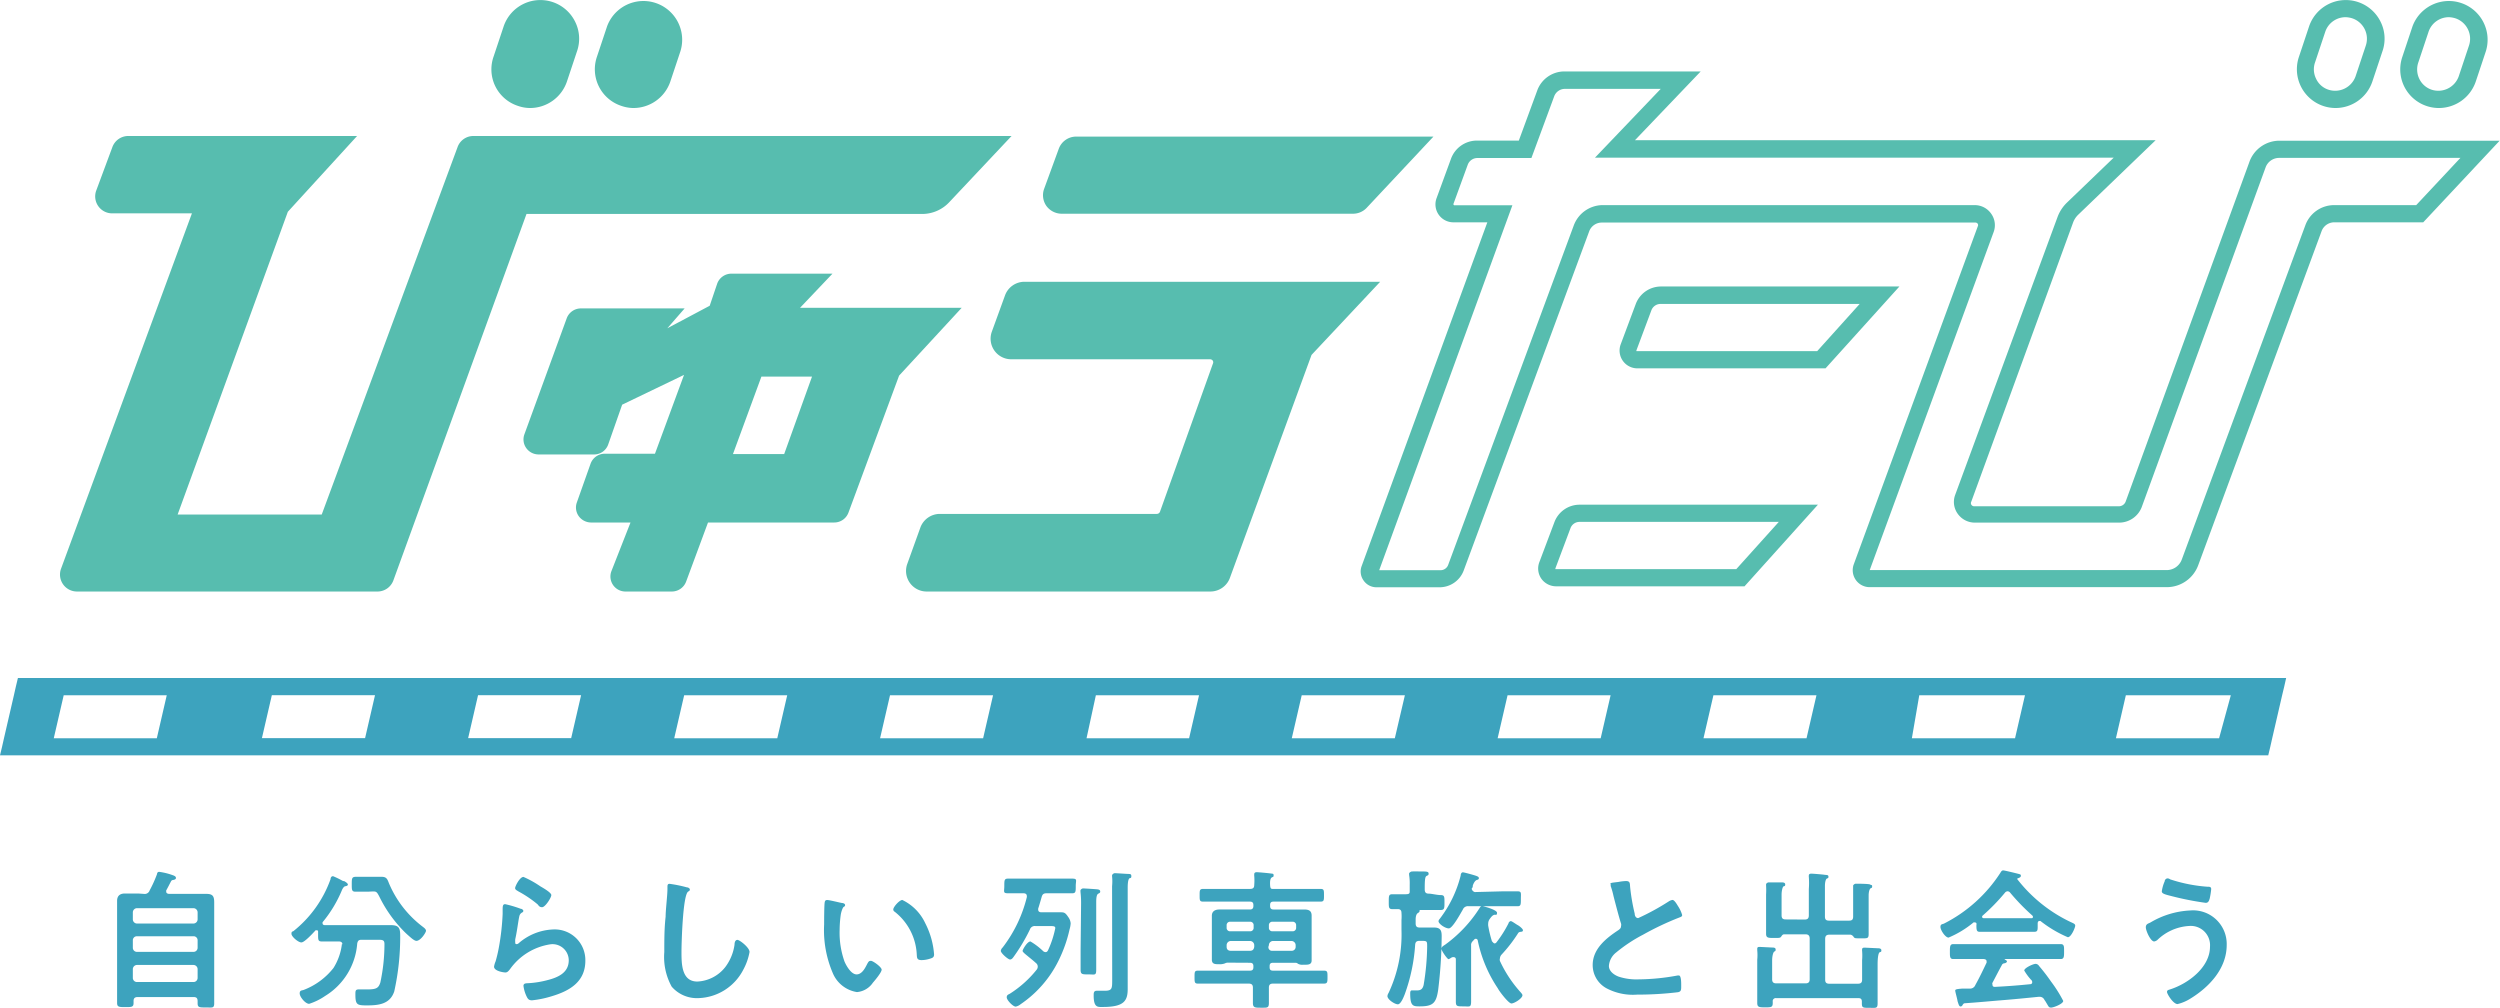
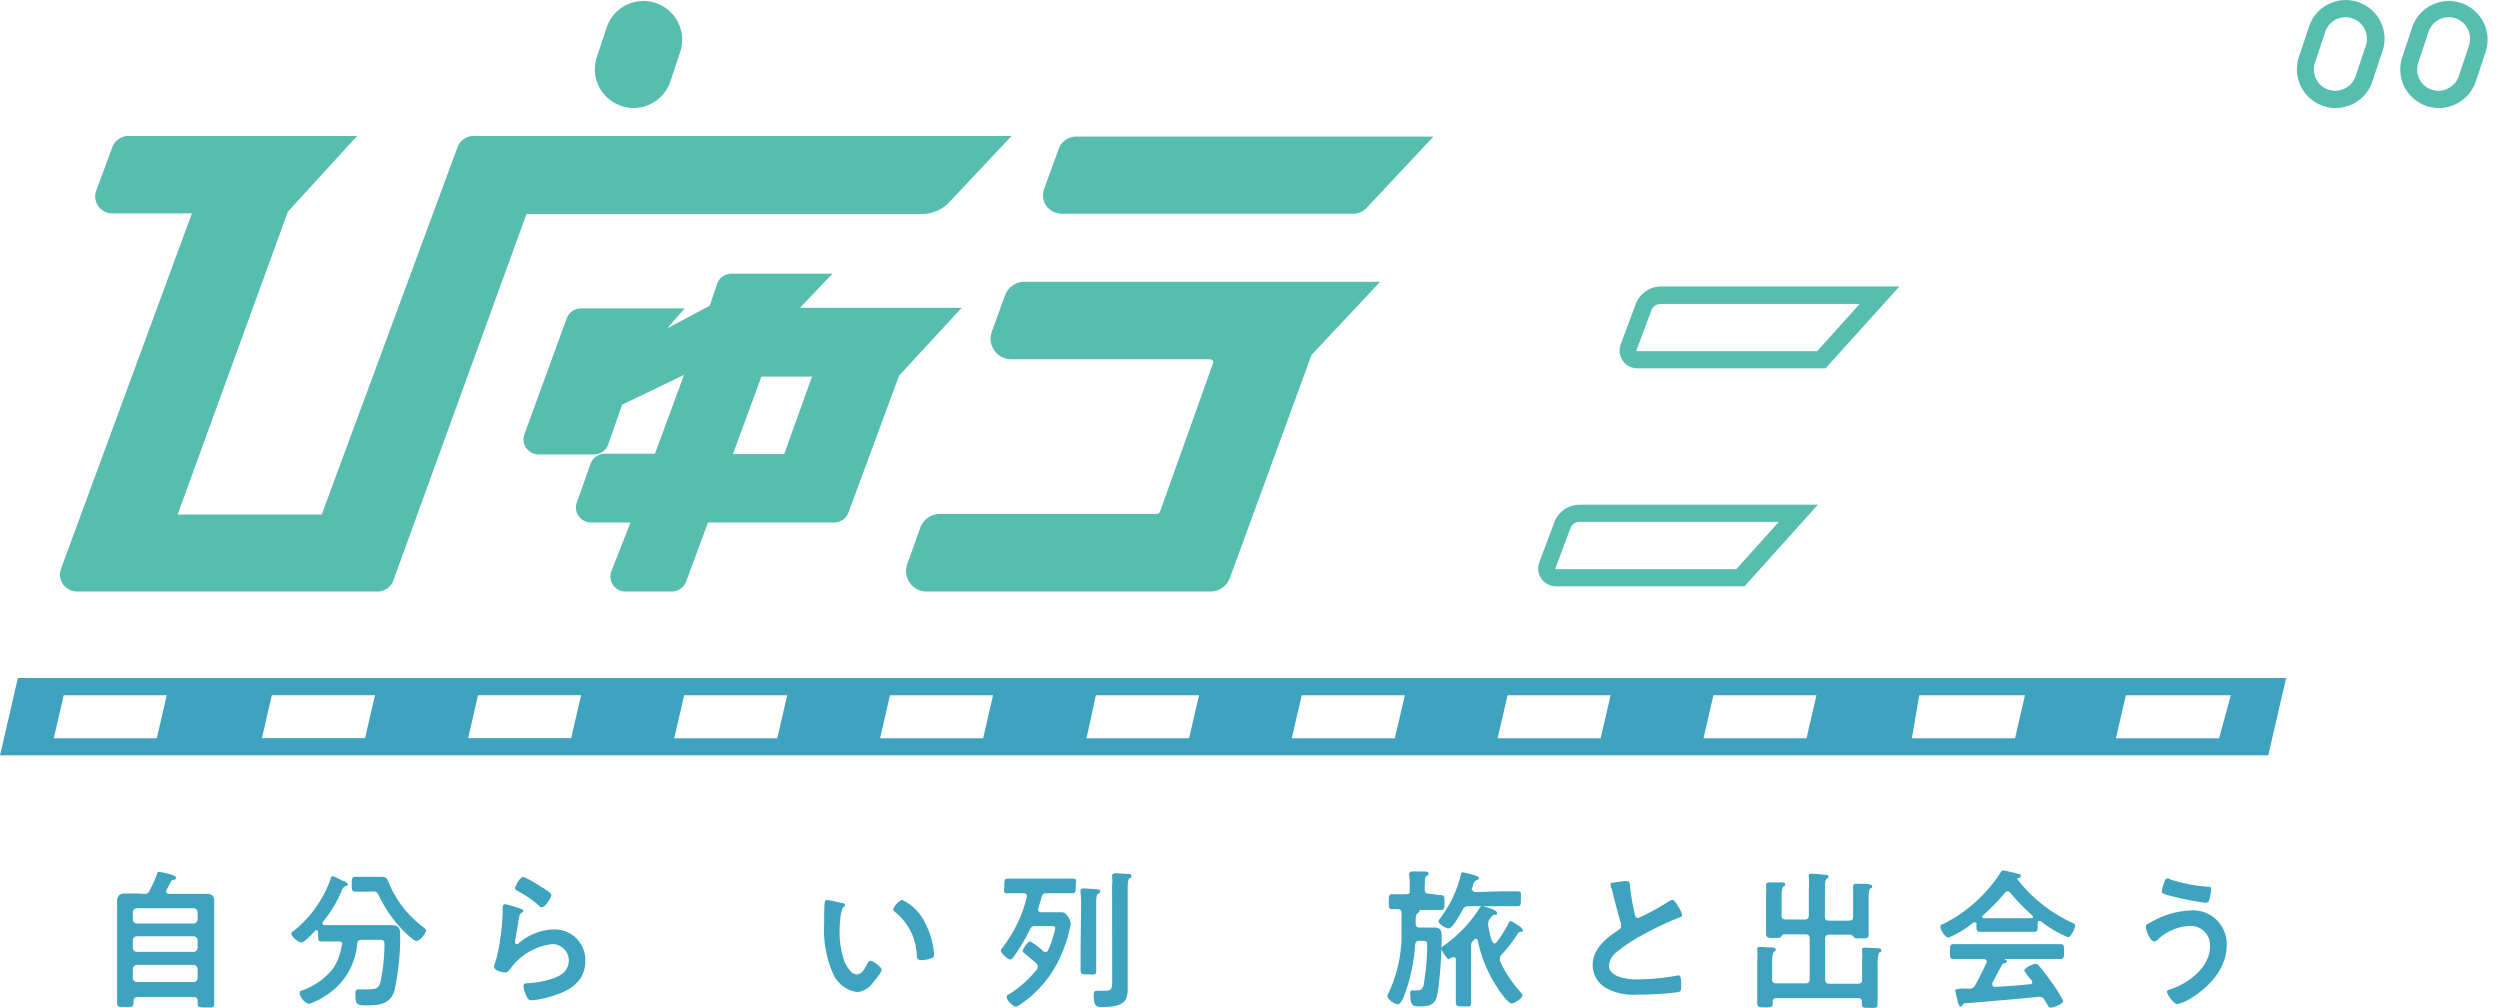
<svg xmlns="http://www.w3.org/2000/svg" id="logo_view_tabi" viewBox="0 0 206.46 83.21">
  <path d="M225.9,428.43H201.13a1.4,1.4,0,0,1-1.32-1.88l10.81-29.35-6.59,0a1.4,1.4,0,0,1-1.31-1.89l1.33-3.58a1.4,1.4,0,0,1,1.31-.92h18.9l-5.72,6.26-9.1,25,11.9,0,11.22-30.35a1.39,1.39,0,0,1,1.31-.91h0l27.11,0h17.33l-5.12,5.44a3.07,3.07,0,0,1-2.21,1H238.25l-11,30.28A1.4,1.4,0,0,1,225.9,428.43Z" transform="translate(-194.77 -379.58)" style="fill:#57bdaf" />
  <path d="M294.75,428.43H271.3a1.7,1.7,0,0,1-1.6-2.29l1.08-3a1.72,1.72,0,0,1,1.61-1.12h17.92a.28.28,0,0,0,.26-.19l4.36-12.2a.27.27,0,0,0,0-.26.28.28,0,0,0-.23-.12H278.29a1.7,1.7,0,0,1-1.61-2.28l1.09-3a1.71,1.71,0,0,1,1.6-1.12h29.38l-5.63,6a.21.21,0,0,0-.06.1l-6.7,18.3A1.72,1.72,0,0,1,294.75,428.43Z" transform="translate(-194.77 -379.58)" style="fill:#57bdaf" />
  <path d="M306.5,397.23H282.44a1.57,1.57,0,0,1-1.26-.65,1.54,1.54,0,0,1-.18-1.41l1.21-3.31a1.53,1.53,0,0,1,1.44-1h29.5l-5.53,5.9A1.55,1.55,0,0,1,306.5,397.23Z" transform="translate(-194.77 -379.58)" style="fill:#57bdaf" />
  <path d="M250.27,428.43h-3.83a1.24,1.24,0,0,1-1.17-1.7l1.57-4h-3.28a1.27,1.27,0,0,1-1-.53,1.23,1.23,0,0,1-.15-1.13l1.13-3.19a1.25,1.25,0,0,1,1.17-.83h4.15l2.4-6.51L246.15,413,245,416.28a1.23,1.23,0,0,1-1.19.83l-4.59,0a1.25,1.25,0,0,1-1-.54,1.23,1.23,0,0,1-.14-1.13l3.49-9.57a1.25,1.25,0,0,1,1.17-.82h8.57l-1.43,1.64,3.5-1.86L254,403a1.25,1.25,0,0,1,1.17-.82l8.35,0L260.84,405h13.35l-5.17,5.6-4.18,11.31a1.25,1.25,0,0,1-1.17.82H253.24l-1.8,4.86A1.26,1.26,0,0,1,250.27,428.43Zm3.15-23.65Zm1.79,12.54Zm.09-.24h4.23l2.3-6.4-4.18,0Z" transform="translate(-194.77 -379.58)" style="fill:#57bdaf" />
-   <path d="M238.53,388.5a3.08,3.08,0,0,1-1-.18,3.17,3.17,0,0,1-2-4.06l.84-2.52a3.2,3.2,0,0,1,5.9-.36,3.14,3.14,0,0,1,.15,2.44l-.84,2.52A3.22,3.22,0,0,1,238.53,388.5Z" transform="translate(-194.77 -379.58)" style="fill:#57bdaf" />
  <path d="M247.07,388.5a3.13,3.13,0,0,1-1-.18,3.18,3.18,0,0,1-2-4.06l.84-2.52a3.2,3.2,0,0,1,6.05,2.08l-.84,2.52A3.22,3.22,0,0,1,247.07,388.5Z" transform="translate(-194.77 -379.58)" style="fill:#57bdaf" />
  <path d="M293.32,434.27" transform="translate(-194.77 -379.58)" style="fill:none" />
  <path d="M196.25,435.57l-.17.71-.16.71-.82,3.55-.16.71-.17.71H382.09l.17-.71.16-.71.82-3.55.17-.71.16-.71Zm38,1.42h8.51l-.82,3.55h-8.51Zm-9.33,3.55h-8.52l.82-3.55h8.52ZM251.27,437h8.51l-.82,3.55h-8.51Zm17,0h8.51l-.82,3.55h-8.51Zm17,0h8.52l-.82,3.55H284.5Zm17,0h8.52l-.83,3.55h-8.51Zm17,0h8.51l-.82,3.55h-8.51Zm17,0h8.51l-.82,3.55h-8.51Zm17,0H362l-.82,3.55h-8.52Zm-153.24,0h8.51l-.82,3.55h-8.51Zm178,3.55h-8.52l.82-3.55H379Z" transform="translate(-194.77 -379.58)" style="fill:#3da3be" />
-   <path d="M313.67,428.08h-5.23a1.29,1.29,0,0,1-1.06-.56,1.27,1.27,0,0,1-.16-1.19l10.38-28.39h-2.79a1.48,1.48,0,0,1-1.4-2l1.19-3.25a2.28,2.28,0,0,1,2.13-1.5h0l3.47,0,1.53-4.16a2.39,2.39,0,0,1,2.22-1.55h11.27l-5.43,5.68h43l-6.38,6.14a1.74,1.74,0,0,0-.44.67L357.57,421a.26.26,0,0,0,0,.26.27.27,0,0,0,.24.13h11.94a.6.6,0,0,0,.57-.4l10.2-28A2.64,2.64,0,0,1,383,391.2h18.2l-6.31,6.74h-7.39a1.12,1.12,0,0,0-1,.72l-10.2,27.62a2.77,2.77,0,0,1-2.58,1.79h0l-24.55,0a1.4,1.4,0,0,1-1.31-1.88l10.24-27.91a.22.22,0,0,0,0-.22.24.24,0,0,0-.2-.1H327.06a1.11,1.11,0,0,0-1.05.73l-10.36,28A2.13,2.13,0,0,1,313.67,428.08Zm13.39-31.56h30.79a1.65,1.65,0,0,1,1.36.71,1.62,1.62,0,0,1,.2,1.52l-10.23,27.91H373.7a1.33,1.33,0,0,0,1.25-.87l10.21-27.62a2.53,2.53,0,0,1,2.37-1.65h6.78l3.65-3.9H383a1.19,1.19,0,0,0-1.13.79l-10.21,28a2,2,0,0,1-1.9,1.33H357.85a1.73,1.73,0,0,1-1.41-.74,1.67,1.67,0,0,1-.2-1.56l8.45-22.94a3.22,3.22,0,0,1,.79-1.2l3.85-3.7H326.49l5.43-5.68H324a.94.94,0,0,0-.88.62l-1.88,5.09-4.47,0h0a.85.85,0,0,0-.79.56l-1.19,3.26.06.08h4.82l-11,30.14h5.06a.67.67,0,0,0,.64-.45h0l10.36-28A2.57,2.57,0,0,1,327.06,396.52Z" transform="translate(-194.77 -379.58)" style="fill:#57bdaf" />
  <path d="M387.63,388.5a3.2,3.2,0,0,1-3-4.24l.84-2.52a3.2,3.2,0,0,1,5.9-.36,3.14,3.14,0,0,1,.15,2.44l-.84,2.52A3.21,3.21,0,0,1,387.63,388.5Zm.85-7.5a1.77,1.77,0,0,0-1.68,1.2l-.84,2.52a1.74,1.74,0,0,0,.08,1.36,1.7,1.7,0,0,0,1,.9,1.79,1.79,0,0,0,2.26-1.09l.84-2.52a1.78,1.78,0,0,0-1.09-2.27A2,2,0,0,0,388.48,381Z" transform="translate(-194.77 -379.58)" style="fill:#57bdaf" />
  <path d="M396.17,388.5a3.19,3.19,0,0,1-3-4.24l.84-2.52a3.2,3.2,0,0,1,6.05,2.08l-.84,2.52A3.22,3.22,0,0,1,396.17,388.5ZM397,381a1.77,1.77,0,0,0-1.67,1.2l-.84,2.52a1.78,1.78,0,0,0,.07,1.36,1.74,1.74,0,0,0,1,.9,1.79,1.79,0,0,0,2.26-1.09l.84-2.52a1.78,1.78,0,0,0-1.09-2.27A2,2,0,0,0,397,381Z" transform="translate(-194.77 -379.58)" style="fill:#57bdaf" />
  <path d="M345.53,410H330a1.47,1.47,0,0,1-1.38-2l1.24-3.32a2.23,2.23,0,0,1,2.07-1.44h19.7Zm-13.64-5.32a.81.81,0,0,0-.74.52l-1.24,3.32,0,.06h14.93l3.51-3.9Z" transform="translate(-194.77 -379.58)" style="fill:#57bdaf" />
  <path d="M338.84,428H323.27a1.5,1.5,0,0,1-1.21-.63,1.47,1.47,0,0,1-.17-1.35l1.25-3.32a2.22,2.22,0,0,1,2.07-1.44H344.9Zm-13.63-5.32a.79.79,0,0,0-.74.51l-1.25,3.33,0,.06h14.94l3.51-3.9Z" transform="translate(-194.77 -379.58)" style="fill:#57bdaf" />
  <path d="M206.64,453.4a.43.43,0,0,0,.49-.29,10.17,10.17,0,0,0,.61-1.35c0-.1.07-.18.17-.18a5.3,5.3,0,0,1,1.08.26c.18.06.31.12.31.24s-.11.14-.21.17a.21.21,0,0,0-.2.12c-.13.25-.25.49-.39.74a.21.21,0,0,0,0,.11c0,.13.1.16.21.18h2c.37,0,.73,0,1.1,0,.55,0,.65.21.65.72,0,.26,0,.59,0,1v6c0,.44,0,.88,0,1.31s-.15.35-.69.35-.68,0-.68-.35v-.17c0-.24-.09-.34-.33-.34h-4.62c-.22,0-.34.09-.34.32v.17c0,.34-.16.34-.67.34s-.69,0-.69-.34,0-.88,0-1.32V455.1c0-.38,0-.75,0-1.12s.19-.61.64-.61l1.11,0Zm4.1,2.45a.35.35,0,0,0,.35-.35v-.57a.35.35,0,0,0-.35-.35h-4.66a.35.35,0,0,0-.34.35v.57a.35.35,0,0,0,.34.35Zm-5,2a.34.34,0,0,0,.34.34h4.66a.34.34,0,0,0,.35-.34v-.61a.33.33,0,0,0-.35-.34h-4.66a.33.33,0,0,0-.34.34Zm0,2.49a.34.34,0,0,0,.34.34h4.66a.34.34,0,0,0,.35-.34v-.72a.35.35,0,0,0-.35-.35h-4.66a.35.35,0,0,0-.34.35Z" transform="translate(-194.77 -379.58)" style="fill:#3da3be" />
  <path d="M223.05,457.59c0-.2-.13-.26-.3-.26h-.08c-.43,0-.87,0-1.32,0-.28,0-.31-.1-.31-.49v-.29c0-.08,0-.14-.11-.14a.16.16,0,0,0-.1,0c-.19.21-.91,1-1.17,1s-.82-.48-.82-.71.1-.17.17-.23a9.61,9.61,0,0,0,3.06-4.29c0-.12.06-.24.21-.24a7.61,7.61,0,0,1,.82.4l.08,0c.12.06.32.19.32.29s-.15.13-.22.14-.18.1-.28.34a10.26,10.26,0,0,1-1.59,2.63.38.38,0,0,0,0,.1c0,.09.07.13.16.14l1.13,0H227c.66,0,.82.18.82.84a20.79,20.79,0,0,1-.49,4.63c-.35,1.07-1.31,1.16-2.28,1.16-.8,0-.93-.06-.93-.91,0-.27,0-.41.27-.41s.47,0,.71,0c.75,0,.93-.11,1.08-.57a15.09,15.09,0,0,0,.34-3.17c0-.33-.13-.36-.52-.36h-1.36c-.25,0-.32.08-.37.31a5.56,5.56,0,0,1-2.65,4.33,5,5,0,0,1-1.32.65c-.31,0-.78-.57-.78-.86s.21-.23.36-.3a5.73,5.73,0,0,0,2.43-1.8,4.79,4.79,0,0,0,.7-2Zm2.09-4.37-1,0c-.32,0-.32-.14-.32-.61s0-.62.34-.62l1,0h.58l.55,0c.45,0,.48.25.63.6a8.77,8.77,0,0,0,2.77,3.53c.1.08.26.19.26.33s-.44.83-.79.83c-.19,0-.5-.3-.75-.52l-.12-.11a10.83,10.83,0,0,1-2.18-3c-.23-.45-.27-.45-.58-.45Z" transform="translate(-194.77 -379.58)" style="fill:#3da3be" />
  <path d="M237.77,454.63c.08,0,.22.08.22.18a.15.15,0,0,1-.11.13c-.2.13-.21.24-.26.49-.1.57-.17,1.15-.3,1.72a2.06,2.06,0,0,0,0,.26c0,.07,0,.14.12.14a.26.26,0,0,0,.16-.07,4.59,4.59,0,0,1,2.82-1.14,2.53,2.53,0,0,1,2.69,2.58c0,1.75-1.31,2.5-2.8,2.94a8.28,8.28,0,0,1-1.6.33c-.27,0-.35-.11-.46-.34A2.85,2.85,0,0,1,238,461c0-.19.15-.21.31-.22a7.66,7.66,0,0,0,1.64-.25c.88-.22,1.79-.6,1.79-1.65a1.34,1.34,0,0,0-1.48-1.32,5,5,0,0,0-3.38,2.07c-.1.12-.2.26-.37.26s-.94-.12-.94-.48a1.84,1.84,0,0,1,.13-.44,11.83,11.83,0,0,0,.28-1.21,20.27,20.27,0,0,0,.3-2.7c0-.09,0-.18,0-.27,0-.36,0-.54.21-.54A9.5,9.5,0,0,1,237.77,454.63ZM238,452a8.33,8.33,0,0,1,1.4.78c.19.11.9.51.9.72s-.5,1-.76,1-.3-.18-.39-.25a9.47,9.47,0,0,0-1.56-1.05c-.12-.08-.28-.14-.28-.28S237.69,452,238,452Z" transform="translate(-194.77 -379.58)" style="fill:#3da3be" />
-   <path d="M251.49,452.86c.09,0,.25.07.25.18s-.07.12-.15.18c-.43.32-.54,4.25-.54,4.95,0,1,0,2.47,1.31,2.47a3.11,3.11,0,0,0,2.31-1.2,4,4,0,0,0,.76-1.84c0-.19.06-.4.24-.4s1,.63,1,1a4.84,4.84,0,0,1-.51,1.45,4.32,4.32,0,0,1-3.75,2.36,2.75,2.75,0,0,1-2.17-.95,5.08,5.08,0,0,1-.61-2.85c0-1,0-1.95.11-2.93,0-.57.15-1.76.15-2.27v-.13c0-.19,0-.31.18-.31A10.78,10.78,0,0,1,251.49,452.86Z" transform="translate(-194.77 -379.58)" style="fill:#3da3be" />
  <path d="M264.28,454.15c.1,0,.28.05.28.17s-.05.1-.13.17-.18.38-.22.59a9.51,9.51,0,0,0-.1,1.31,7.13,7.13,0,0,0,.4,2.59c.14.34.55,1.07,1,1.07s.71-.54.85-.81.18-.31.34-.31.88.51.88.73-.55.88-.72,1.07a1.77,1.77,0,0,1-1.32.78,2.6,2.6,0,0,1-2-1.58,9,9,0,0,1-.71-4c0-.2,0-1.77.06-1.88a.16.16,0,0,1,.17-.14C263.16,453.88,264.07,454.11,264.28,454.15Zm5-.25a4,4,0,0,1,1.9,1.92,6.7,6.7,0,0,1,.73,2.58c0,.23-.12.29-.33.35a2.38,2.38,0,0,1-.69.12c-.4,0-.39-.18-.41-.47a4.77,4.77,0,0,0-1.83-3.53.21.21,0,0,1-.11-.19C268.56,454.45,269.06,453.9,269.3,453.9Z" transform="translate(-194.77 -379.58)" style="fill:#3da3be" />
  <path d="M280.47,459.37a.37.37,0,0,0-.15-.26c-.24-.22-.46-.39-.64-.54s-.46-.36-.46-.46.38-.78.65-.78a5.65,5.65,0,0,1,1.06.81.33.33,0,0,0,.18.07c.11,0,.16-.06.21-.15a8.16,8.16,0,0,0,.6-1.83c0-.16-.14-.17-.39-.17h-1.24a.42.42,0,0,0-.47.29,14.94,14.94,0,0,1-1.32,2.22c-.08.11-.17.25-.32.25s-.76-.52-.76-.72a.49.49,0,0,1,.15-.27,11.21,11.21,0,0,0,2-4.16.28.28,0,0,0,0-.09c0-.17-.12-.22-.25-.23-.44,0-.88,0-1.31,0s-.3-.14-.3-.6,0-.61.3-.61.87,0,1.32,0H282c.44,0,.87,0,1.32,0s.29.15.29.61,0,.6-.29.6-.88,0-1.32,0h-.79c-.25,0-.35.07-.42.32s-.18.63-.28.94a.19.19,0,0,0,0,.1c0,.2.2.21.26.21h1.53c.33,0,.43,0,.68.38a1,1,0,0,1,.21.54,2.21,2.21,0,0,1-.09.49,11.33,11.33,0,0,1-.92,2.6,9.31,9.31,0,0,1-3.12,3.58.92.92,0,0,1-.41.2c-.23,0-.74-.54-.74-.76s.15-.24.25-.3a9,9,0,0,0,2.23-2A.41.41,0,0,0,280.47,459.37Zm3.58-5.14a7.71,7.71,0,0,0-.05-1s0-.08,0-.12.1-.16.22-.16,1.09.06,1.21.08.2.06.2.18-.09.13-.17.18-.16.17-.16.69v4c0,.52,0,1.05,0,1.57s-.11.4-.64.4-.65,0-.65-.4,0-1,0-1.57Zm2.56-1.46a4.16,4.16,0,0,0,0-.82s0-.08,0-.1.11-.16.22-.16.82.05,1.05.06.32,0,.32.19-.09.13-.16.18-.14.26-.14.76v7.5c0,.28,0,.58,0,.87,0,1-.32,1.49-2.06,1.49-.41,0-.75.07-.75-.95,0-.2,0-.39.26-.39l.66,0c.62,0,.61-.2.61-.95Z" transform="translate(-194.77 -379.58)" style="fill:#3da3be" />
-   <path d="M296.14,459.08a.51.51,0,0,0-.21.06,1.15,1.15,0,0,1-.45.07c-.36,0-.63,0-.63-.38,0-.16,0-.42,0-.62v-2c0-.32,0-.64,0-1s.25-.52.62-.52l1,0H298c.19,0,.28-.1.28-.29v-.07c0-.21-.09-.29-.28-.29h-2.41l-1.45,0c-.3,0-.3-.11-.3-.52s0-.53.3-.53l1.45,0H298c.25,0,.35-.09.35-.33a4.59,4.59,0,0,0,0-.75.57.57,0,0,1,0-.13c0-.13.09-.17.21-.17s.91.07,1.11.1.28,0,.28.16-.06.11-.16.18-.15.26-.13.62.11.32.34.32h2.36l1.45,0c.3,0,.3.1.3.52s0,.53-.3.53l-1.45,0h-2.42c-.2,0-.28.08-.28.28v.08c0,.19.08.29.28.29h1.52l1,0c.37,0,.63.08.63.51s0,.65,0,1v2.06c0,.21,0,.47,0,.64,0,.32-.26.35-.51.35h-.19a.72.72,0,0,1-.43-.08.3.3,0,0,0-.2-.08h-1.86c-.2,0-.28.08-.28.28v.09c0,.2.08.28.28.28h2.75l1.45,0c.31,0,.3.13.3.53s0,.54-.3.54l-1.45,0H299.9c-.24,0-.34.1-.34.33,0,.42,0,.85,0,1.27s-.13.39-.64.39-.68,0-.68-.39,0-.86,0-1.27c0-.23-.1-.33-.35-.33h-2.72l-1.46,0c-.29,0-.29-.12-.29-.54s0-.53.29-.53l1.46,0H298c.19,0,.28-.08.28-.28v-.09c0-.2-.09-.28-.28-.28ZM298.3,456a.28.28,0,0,0-.3-.3h-1.64a.28.28,0,0,0-.29.3v.19a.28.28,0,0,0,.29.3H298a.28.28,0,0,0,.3-.3Zm-1.89,1.29a.35.35,0,0,0-.34.35v.13c0,.21.12.33.34.33H298c.23,0,.32-.12.35-.33v-.13a.35.35,0,0,0-.35-.35Zm5.11-.8a.28.28,0,0,0,.29-.3V456a.28.28,0,0,0-.29-.3h-1.67a.28.28,0,0,0-.29.3v.19a.28.28,0,0,0,.29.3Zm-2,1.28a.3.3,0,0,0,.34.33h1.57a.32.32,0,0,0,.34-.33v-.13a.35.35,0,0,0-.34-.35H299.9a.35.35,0,0,0-.34.35Z" transform="translate(-194.77 -379.58)" style="fill:#3da3be" />
  <path d="M313.76,453.5c.31,0,.3.16.3.61s0,.62-.3.62-.66,0-1.07,0H312s0,0,0,0l0,0a.13.13,0,0,1,0,.1c0,.08-.09.12-.16.17s-.16.2-.16.52v.31c0,.25.09.35.34.35h.56l.63,0c.53,0,.62.26.62.71a38.49,38.49,0,0,1-.29,4.44c-.16,1.07-.41,1.36-1.51,1.36-.55,0-.8,0-.8-1.06,0-.1,0-.26.14-.26s.31,0,.45,0c.31,0,.45-.15.52-.45a20.51,20.51,0,0,0,.29-3.16c0-.47,0-.48-.52-.48H312c-.24,0-.34.09-.36.32a14.78,14.78,0,0,1-.86,4.09c-.08.2-.32.83-.57.83s-.86-.39-.86-.68a.54.54,0,0,1,.09-.25,11.33,11.33,0,0,0,1.07-5.22v-.81a3.89,3.89,0,0,0,0-.59c0-.21-.1-.32-.32-.31l-.43,0c-.31,0-.3-.16-.3-.62s0-.61.29-.61.71,0,1.09,0,.35-.1.35-.35v-.43a4.46,4.46,0,0,0-.05-.82s0-.08,0-.12.13-.16.24-.16a5.65,5.65,0,0,1,.59,0h.23c.34,0,.55,0,.55.17s-.08.14-.17.2-.15.15-.15,1v.11c0,.25.1.35.33.35S313.46,453.5,313.76,453.5Zm5.1-.31c.43,0,.9,0,1.24,0s.27.16.27.62,0,.61-.27.61c-.42,0-.82,0-1.24,0h-2.8a.45.45,0,0,0-.49.29c-.17.28-.84,1.54-1.15,1.54s-.85-.38-.85-.59a.26.26,0,0,1,.07-.16,9.77,9.77,0,0,0,1.76-3.62c0-.13.07-.26.18-.26s1,.25,1.12.3.2.08.2.19-.11.12-.19.15-.21.16-.31.45c0,.07,0,.14-.07.23s0,.06,0,.1.11.19.24.21Zm-.66,4.3a.19.19,0,0,0,.15-.08,9.79,9.79,0,0,0,1-1.58c0-.06.1-.18.19-.18s.42.25.57.33.43.31.43.42-.08.12-.15.13-.19,0-.27.15a11.92,11.92,0,0,1-1.35,1.74.51.51,0,0,0-.13.31.36.36,0,0,0,0,.21,10.25,10.25,0,0,0,1.65,2.52c.07.08.21.22.21.31,0,.26-.67.68-.91.68s-1-1-1.13-1.26a11.08,11.08,0,0,1-1.65-3.93.16.16,0,0,0-.16-.15.15.15,0,0,0-.13.06l-.13.14a.43.43,0,0,0-.13.36v3c0,.53,0,1.08,0,1.61s-.13.41-.64.41-.62,0-.62-.39,0-1.09,0-1.63v-1.86c0-.1-.05-.18-.16-.18a.17.17,0,0,0-.11,0c-.09,0-.25.16-.34.16s-.58-.68-.58-.86.24-.28.34-.36a11,11,0,0,0,2.81-3c.05-.07.1-.16.2-.16s1.24.3,1.24.55-.12.14-.23.17-.21.11-.37.34a.66.66,0,0,0-.13.4.76.76,0,0,0,0,.15,9.68,9.68,0,0,0,.31,1.29C318.08,457.42,318.13,457.49,318.2,457.49Z" transform="translate(-194.77 -379.58)" style="fill:#3da3be" />
  <path d="M328.45,452.41a3.93,3.93,0,0,1,.6-.07c.34,0,.32.19.34.47a16.61,16.61,0,0,0,.38,2.22c0,.16.08.37.29.37a20,20,0,0,0,2.51-1.37.8.8,0,0,1,.32-.13c.16,0,.37.37.45.5a2.68,2.68,0,0,1,.35.75c0,.13-.13.16-.23.2a24,24,0,0,0-3,1.42,12.63,12.63,0,0,0-2.21,1.46,1.55,1.55,0,0,0-.61,1.12c0,.44.43.75.82.89a4.73,4.73,0,0,0,1.63.22,18.12,18.12,0,0,0,3.22-.32h.11c.18,0,.19.51.19.77V461c0,.33,0,.46-.26.52a28.1,28.1,0,0,1-3.39.2,4.65,4.65,0,0,1-2.53-.53,2.18,2.18,0,0,1-1.13-1.91c0-1.34,1.11-2.22,2.13-2.89.12-.09.21-.17.21-.32a.43.43,0,0,0,0-.23c-.15-.44-.49-1.75-.62-2.26a6.54,6.54,0,0,0-.23-.82.83.83,0,0,1,0-.15C327.65,452.47,328.06,452.47,328.45,452.41Z" transform="translate(-194.77 -379.58)" style="fill:#3da3be" />
  <path d="M343.81,455.52c.23,0,.34-.09.34-.34V453a6.58,6.58,0,0,0,0-1,.41.41,0,0,1,0-.11c0-.14.11-.16.22-.16s.85.06,1.06.09.34,0,.34.16-.08.11-.15.17-.14.26-.14.61v2.51c0,.25.1.34.34.34h1.65c.25,0,.34-.09.34-.34v-1.71c0-.25,0-.52,0-.73,0,0,0-.09,0-.12s.11-.15.22-.15,1.09,0,1.19.07.16,0,.16.15-.06.11-.14.17-.15.29-.15.59v2c0,.39,0,.79,0,1.18s-.13.35-.64.35-.49,0-.59-.1a.4.4,0,0,0-.26-.2h-1.76c-.24,0-.34.11-.34.35v3.37c0,.23.1.33.34.33h2.36c.25,0,.35-.1.35-.33v-1.61a4.78,4.78,0,0,0,0-.77.53.53,0,0,1,0-.12c0-.14.11-.15.22-.15l1.05.05c.11,0,.32,0,.32.17s-.06.11-.15.17-.16.4-.16,1v1.88c0,.45,0,.89,0,1.33s-.14.37-.67.37-.63,0-.63-.36v-.15c0-.2-.08-.29-.28-.29h-6.79a.25.25,0,0,0-.29.29v.11c0,.36-.14.36-.62.36s-.66,0-.66-.36,0-.84,0-1.25v-2.31a4.2,4.2,0,0,0,0-.8v-.12c0-.15.11-.15.22-.15l1,.05c.11,0,.3,0,.3.16s-.06.13-.13.19-.16.34-.16.73v1.55c0,.23.11.33.34.33h2.42c.23,0,.34-.1.34-.33v-3.37c0-.24-.11-.35-.34-.35h-1.76c-.14,0-.19.1-.26.2s-.2.1-.43.1h-.16c-.47,0-.65,0-.65-.35s0-.83,0-1.23v-2a6.12,6.12,0,0,0,0-.74s0-.08,0-.12.11-.15.22-.15l1.05,0c.1,0,.31,0,.31.17s-.08.12-.15.17-.15.36-.15.68v1.7c0,.25.1.34.35.34Z" transform="translate(-194.77 -379.58)" style="fill:#3da3be" />
  <path d="M358,455.92c0-.07,0-.16-.14-.16a.15.15,0,0,0-.11,0,8.17,8.17,0,0,1-2.06,1.25c-.27,0-.67-.62-.67-.88s.18-.21.32-.29a12,12,0,0,0,4.63-4.18c.05-.09.12-.2.23-.2s1.08.24,1.27.29.19.07.19.17-.14.16-.24.19a.07.07,0,0,0-.06.07s0,0,0,0a12.2,12.2,0,0,0,4.38,3.53c.28.13.41.17.41.32s-.33.95-.61.95a9.94,9.94,0,0,1-2.26-1.34.14.14,0,0,0-.09,0c-.1,0-.12.08-.14.16v.26c0,.31,0,.47-.26.47l-1.14,0h-2.26l-1.16,0c-.24,0-.24-.22-.24-.57Zm1.32,4.89a.15.15,0,0,0,0,.11c0,.12.08.16.2.16,1-.05,1.93-.12,2.9-.22.1,0,.18-.05.18-.17a.27.27,0,0,0-.11-.21,4.49,4.49,0,0,1-.55-.75c0-.21.73-.55.94-.55a.34.34,0,0,1,.28.17,15.37,15.37,0,0,1,1,1.3,10.92,10.92,0,0,1,1,1.59c0,.24-.79.55-1,.55s-.21-.1-.4-.4a1.76,1.76,0,0,0-.15-.23.42.42,0,0,0-.39-.26h-.09c-1,.1-2,.2-3,.28s-1.89.17-3.07.25c-.11,0-.16.05-.23.18a.18.18,0,0,1-.14.09c-.13,0-.17-.17-.26-.45,0-.1-.19-.76-.19-.86s.08-.13.61-.17l.57,0a.46.46,0,0,0,.48-.29c.34-.61.63-1.22.93-1.85a.36.36,0,0,0,0-.11c0-.14-.11-.17-.23-.19h-1l-1.53,0c-.28,0-.27-.22-.27-.61s0-.62.27-.62l1.53,0h5.82c.52,0,1,0,1.54,0,.29,0,.27.23.27.62s0,.61-.27.61c-.52,0-1,0-1.54,0h-3.07s-.05,0-.05,0,0,0,.06.05.15.07.15.15-.11.13-.18.15a.26.26,0,0,0-.25.17C359.82,459.77,359.52,460.36,359.28,460.81Zm1.23-7.62a.27.27,0,0,0-.2.11,16.41,16.41,0,0,1-1.84,1.89.14.14,0,0,0-.05.1c0,.09.07.11.13.12l.81,0h2.26c.28,0,.56,0,.86,0,.06,0,.14,0,.14-.12a.19.19,0,0,0-.05-.1,17.56,17.56,0,0,1-1.85-1.91A.27.27,0,0,0,360.51,453.19Z" transform="translate(-194.77 -379.58)" style="fill:#3da3be" />
  <path d="M378.66,457.62c0,1.94-1.43,3.47-3,4.43a3.53,3.53,0,0,1-1.06.45c-.36,0-.87-.84-.87-1s.14-.17.25-.21c1.48-.47,3.3-1.81,3.3-3.53a1.59,1.59,0,0,0-1.71-1.71,4.1,4.1,0,0,0-2.64,1.16.56.56,0,0,1-.26.12c-.3,0-.69-.89-.69-1.17s.22-.31.37-.39a7.07,7.07,0,0,1,3.29-1A2.78,2.78,0,0,1,378.66,457.62Zm-5.12-5.26c0-.11.1-.24.25-.24a.42.42,0,0,1,.2.08,12.65,12.65,0,0,0,3.08.61c.17,0,.31,0,.31.2a6.66,6.66,0,0,1-.12.76c-.07.25-.14.37-.34.37a24.77,24.77,0,0,1-2.83-.56c-.52-.13-.79-.2-.79-.39A3.14,3.14,0,0,1,373.54,452.36Z" transform="translate(-194.77 -379.58)" style="fill:#3da3be" />
</svg>